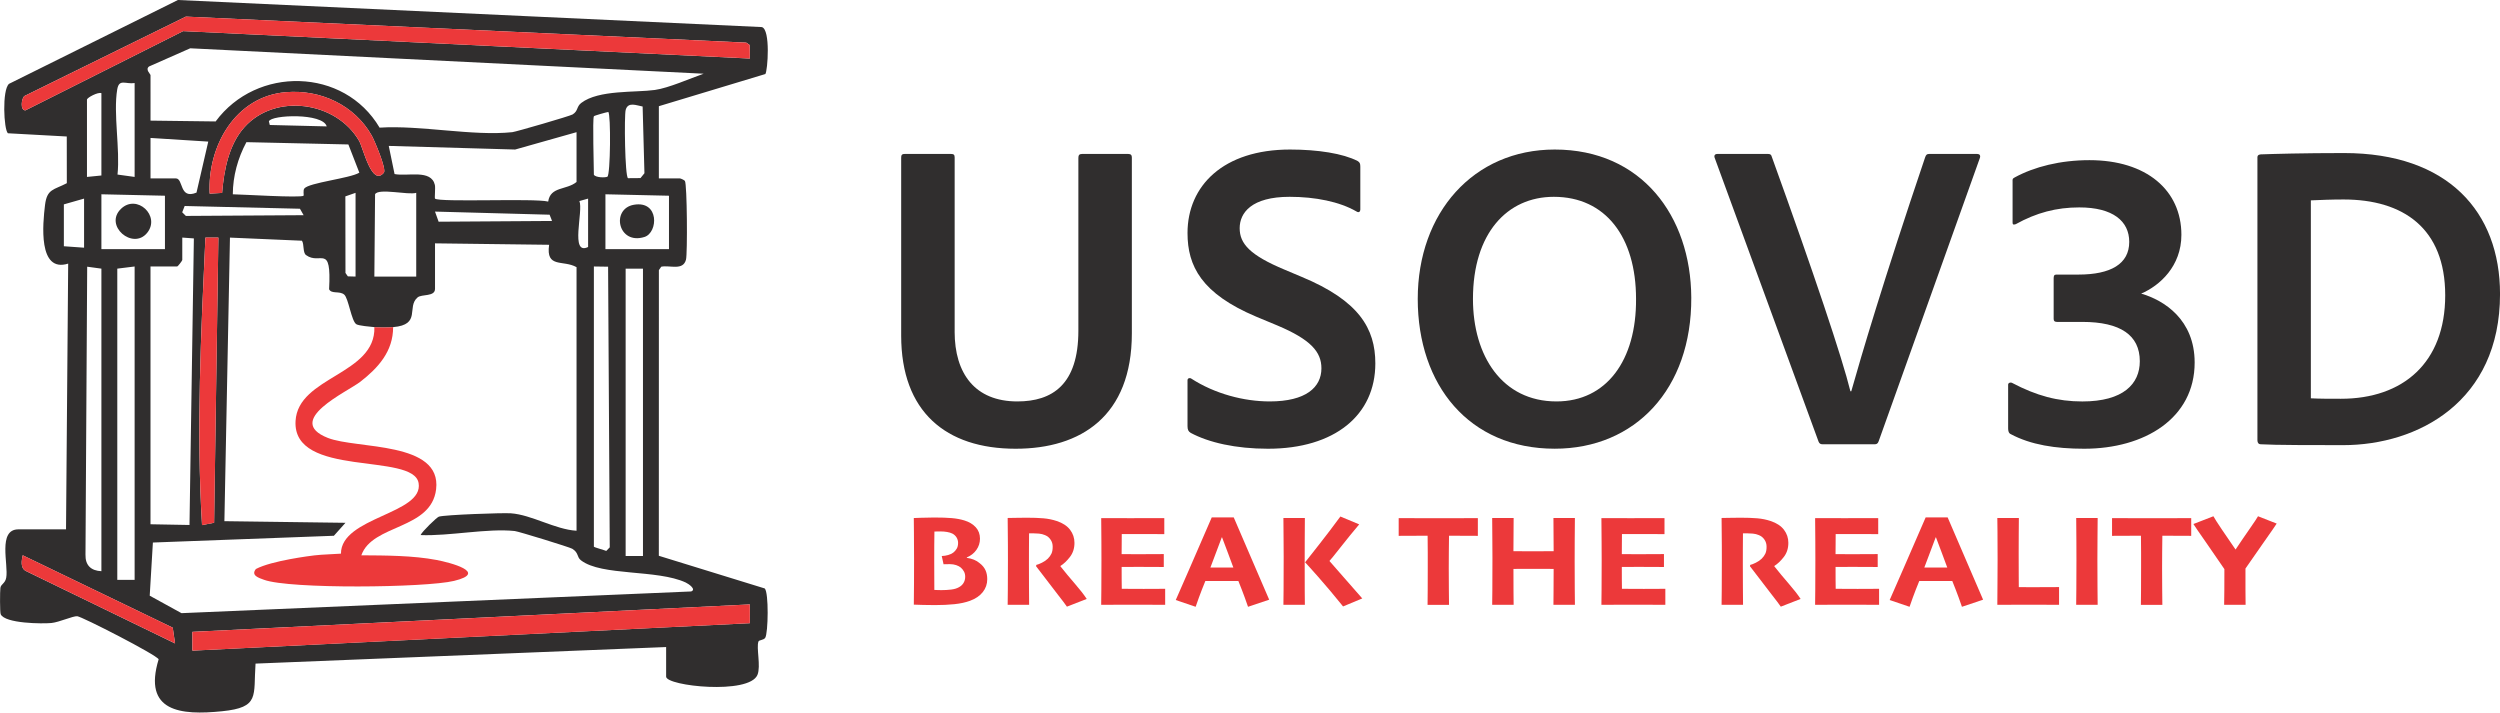
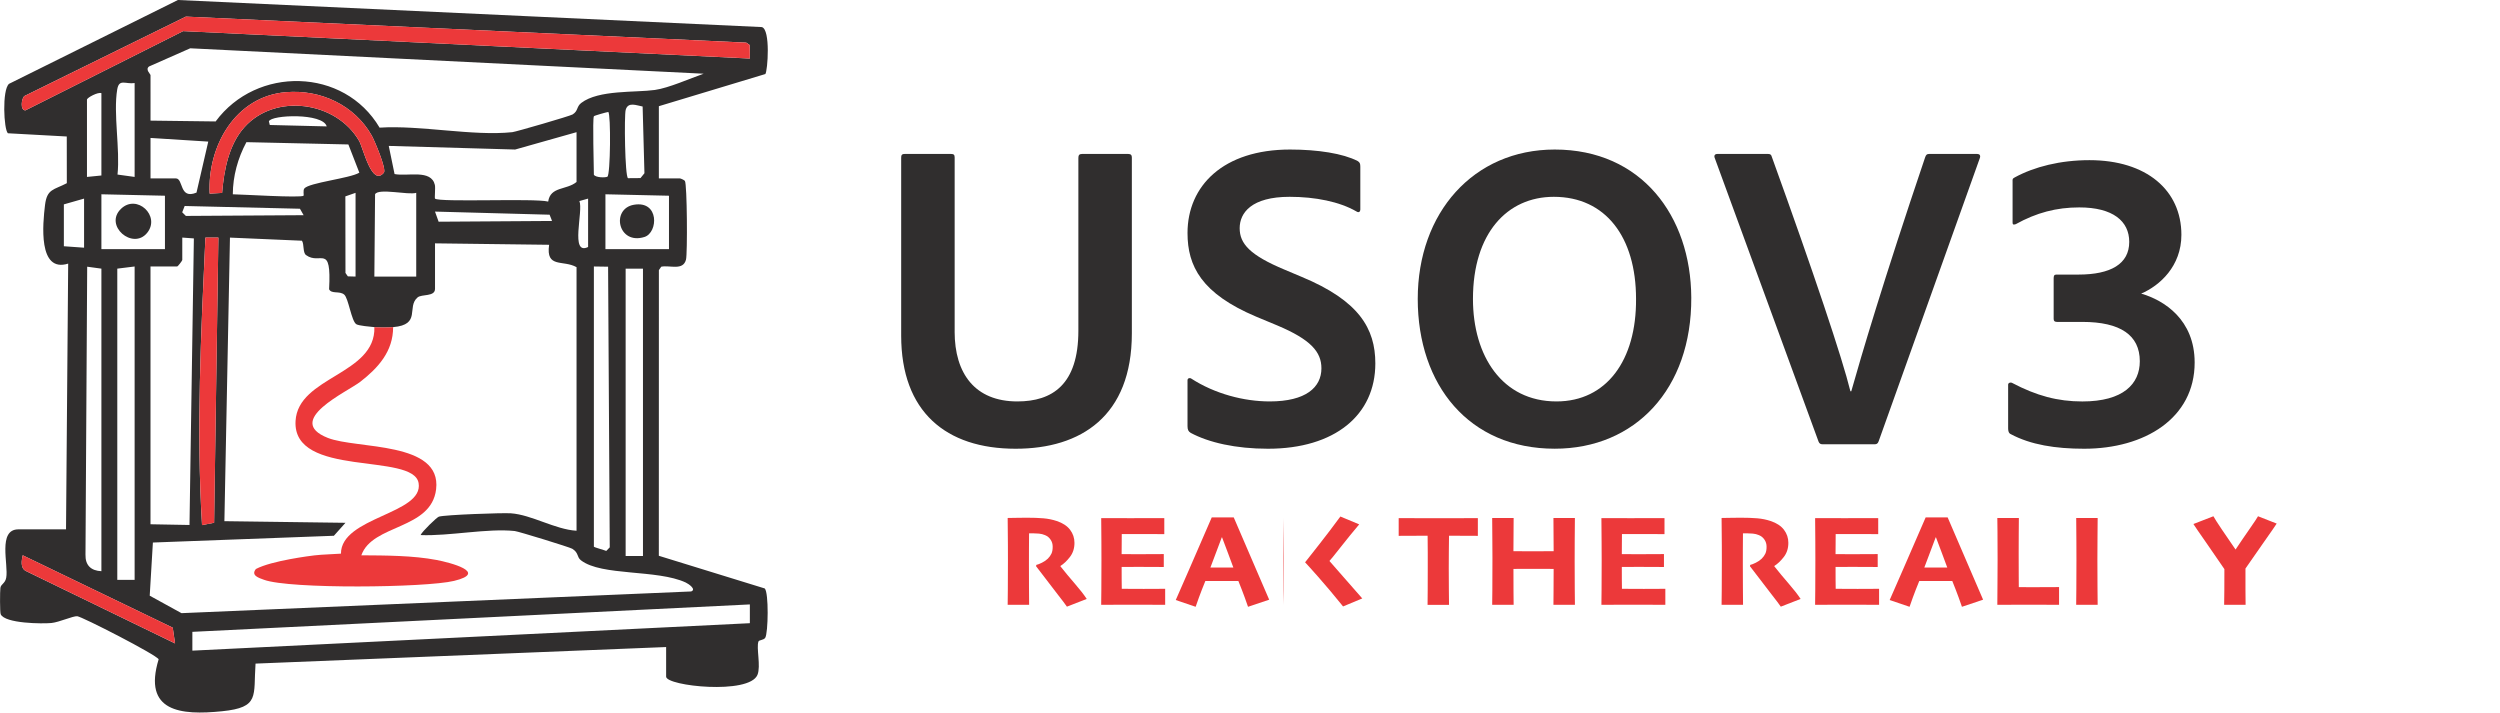
<svg xmlns="http://www.w3.org/2000/svg" id="Layer_2" data-name="Layer 2" viewBox="0 0 939.08 267.65">
  <defs>
    <style>
      .cls-1 {
        fill: #ec393a;
      }

      .cls-2 {
        fill: #302e2e;
      }
    </style>
  </defs>
  <g id="Layer_1-2" data-name="Layer 1">
    <g>
      <path class="cls-2" d="M24.8,198.83l.81-99.81c-11.41,3.59-9.54-15.07-8.7-22,.74-6.15,3.29-5.63,8.19-8.21l-.02-17.54-22.11-1.21c-1.56-1.37-2.24-16.33.42-18.57L66.83,0l219.33,10.17c3.36.85,2.19,16.55,1.33,17.64l-40,12.08v27.12h7.87c.32,0,1.59.57,1.91.94.84,1.22,1,27.35.41,29.59-1.12,4.26-6.06,1.97-9.29,2.64l-.89,1.28-.02,107.31,39.78,12.27c1.56,1.52,1.31,16.75.18,18.54-.57.9-2.31.79-2.53,1.37-.89,2.32.96,9.28-.38,12.54-3.1,7.57-34.31,4.22-34.31.68v-11.12l-154.23,6.22c-.86,12.21,1.7,16.45-12.6,17.9-15.41,1.57-29.82.28-23.8-19.51-.63-1.61-28.86-16.08-30.59-16.19-1.63-.1-6.75,2.25-9.68,2.55-3.35.33-17.47.23-19.06-3.3-.32-.7-.29-8.67-.11-9.9.21-1.45,1.77-1.62,2.18-3.78.93-4.96-3.3-18.2,4.59-18.2h17.9ZM281.67,21.98l-.08-5.08-1.28-.89L69.82,6.24,9.19,36.06c-1.17.88-1.69,5.41.35,5.4l59.25-29.77,212.87,10.3ZM56.54,28.22c.04,5.69-.03,11.4,0,17.09l24.46.31c15.4-20.85,48.18-20.34,61.59,2.33,15.33-1,35.03,3.26,49.84,1.7,1.38-.15,21.64-6.04,22.64-6.65,2.18-1.33,1.41-2.91,3.26-4.33,6.54-5.01,20.41-3.85,27.67-4.88,5.25-.75,13.13-4.3,18.31-6.1l-192.86-9.55-15.47,6.83c-1.51,1.18.55,2.81.55,3.25ZM50.57,31.2c-3.42.5-5.84-1.75-6.54,2.41-1.52,9,1.13,22.47.11,31.96l6.43.89V31.2ZM107.42,34.62c-19.1,1.61-29.55,20.38-28.67,38.12l4.68-.27c.7-8.48,2.5-18.14,8.4-24.7,11.61-12.91,34.48-9.72,43.07,5.17,1.53,2.66,4.77,17.35,9.3,11.93,1.07-1.28-3.53-12.11-4.57-13.95-6.44-11.39-19.19-17.39-32.21-16.29ZM38.09,35c-1.2-.54-5.42,1.67-5.42,2.44v29.02l5.42-.54v-30.92ZM241.39,40.01c-2.28-.39-5.46-1.91-6.36,1.25-.6,2.1-.29,25.09.87,25.67l4.69-.04,1.48-1.82-.68-25.07ZM223.08,43.68c-.55.95,0,19.02,0,21.97.76,1.12,4.31,1.11,5.07.73,1.16-.58,1.36-23.65.33-24.32-.8.11-5.26,1.37-5.4,1.61ZM122.72,47.48c-1.37-5.11-20.84-4.39-21.71-1.9l.33,1.37,21.37.53ZM216.57,49.65l-23.07,6.52-47.47-1.36,2.18,10.57c4.89.98,13.78-1.9,15.15,4.11.24,1.05-.16,4.92.04,5.11,1.53,1.48,37.31-.2,42.52,1.12.82-5.74,6.87-4.26,10.65-7.36v-18.72ZM56.54,51.82v15.19h9.49c2.96,0,1.22,8.03,7.78,5.34l4.42-19.16-21.7-1.37ZM114.04,73.52c.15-.13-.26-2.04.27-2.71,1.75-2.21,17.17-3.8,20.67-5.95l-4.12-10.6-38.3-.86c-3.22,5.99-5.08,12.74-5.11,19.58,3.3.04,25.59,1.42,26.58.54ZM156.35,72.43c-2.85.95-14.17-1.88-15.46.54l-.27,30.92h15.73v-31.46ZM133.57,72.43l-3.84,1.34.04,28.76.89,1.28,2.9.08v-31.46ZM61.96,73.52l-23.87-.54v20.61h23.87v-20.07ZM251.29,73.52l-23.87-.54v20.61h23.87v-20.07ZM31.58,74.6l-7.59,2.17v15.73l7.59.54v-18.44ZM220.91,74.6l-3.27.92c1.58,3.65-3.64,20.62,3.27,17.26v-18.17ZM69.37,77.37l-.93,2.37,1.38,1.37,44.23-.28-1.38-2.42-43.31-1.03ZM163.4,79.48l1.36,3.8,42.61-.28-.92-2.35-43.05-1.17ZM68.47,89.25v8.41c0,.29-1.68,2.44-1.9,2.44h-10.04v96.83l14.65.27,1.64-107.64-4.35-.32ZM82.04,89.25h-4.89c-1.66,35.83-3.43,72.33-1.27,108l4.55-.9,1.6-107.1ZM140.62,122.88c-1.52-.15-5.86-.52-6.77-1.09-1.86-1.15-2.94-9.82-4.58-11.15-1.79-1.46-4.75-.11-5.65-1.99.94-17.55-3.22-8.86-8.67-12.84-1.26-.92-.65-4.07-1.53-5.39l-27.04-1.17-2.09,106.52,45.48.61-4.35,4.87-67.99,2.54-1.19,19.97,11.93,6.56,191.43-8.15c2.11-.74-.9-2.84-2.02-3.36-10.75-5-31.62-2.34-39.36-8.35-1.64-1.27-.75-2.78-3.26-4.33-.96-.59-20.19-6.51-21.6-6.66-10.23-1.1-24.69,1.97-35.38,1.52.59-1.36,6.11-6.7,6.9-6.93,2.4-.7,23.83-1.47,27.01-1.25,7.81.54,16.62,6.08,24.68,6.55v-99c-5.02-2.87-11.6.54-10.3-8.41l-42.86-.54v17.09c0,3.05-5.01,1.9-6.55,3.22-4.24,3.61,1.52,10.24-9.18,11.16-1.94.17-5.13.19-7.05,0ZM38.09,214.56v-113.65l-5.34-.73-.64,108.16c-.1,3.97,2.03,6.05,5.98,6.22ZM50.57,100.1l-6.51.81v116.91h6.51v-117.72ZM223.08,100.1v105.24c0,.25,4.1,1.33,4.65,1.61l1.31-1.35-.62-105.42-5.34-.08ZM235.01,100.91v107.95h6.51v-107.95h-6.51ZM65.76,241.69l-.87-5.91-56.37-27.2c-.41,1.93-.94,4.79,1.18,5.9l56.06,27.21ZM281.66,227.04l-209.4,10.3v7.06s209.41-10.31,209.41-10.31v-7.06Z" />
      <path class="cls-1" d="M147.67,122.88c.02,9.11-5.64,15.33-12.31,20.51-4.9,3.81-28.81,14.55-12.22,21.1,10.86,4.29,42.83,1.15,40.68,19.28-1.82,15.31-23.95,13.02-28.09,24.82,9.1.06,19.39.06,28.34,1.77,4.79.92,19.56,4.66,6.5,7.84-10.67,2.59-61.85,3.13-71.42-.42-1.8-.67-5.05-1.58-3.02-4.05,5.9-3.14,20.76-4.97,21.95-5.11,3.27-.38,6.7-.4,9.99-.65,0-13.83,31.16-14.85,29.17-26.52s-47.45-1.77-46.22-23.32c.95-16.75,30.14-17.34,29.61-35.25,1.92.19,5.11.17,7.05,0Z" />
      <path class="cls-1" d="M281.67,21.98L68.8,11.69,9.54,41.46c-2.04,0-1.52-4.52-.35-5.4L69.82,6.24l210.49,9.78,1.28.89.08,5.08Z" />
-       <polygon class="cls-1" points="281.66 227.04 281.67 234.1 72.27 244.4 72.27 237.35 281.66 227.04" />
      <path class="cls-1" d="M82.04,89.25l-1.6,107.1-4.55.9c-2.16-35.68-.4-72.17,1.27-108h4.89Z" />
      <path class="cls-1" d="M107.42,34.62c13.01-1.1,25.77,4.9,32.21,16.29,1.04,1.84,5.64,12.68,4.57,13.95-4.53,5.42-7.77-9.27-9.3-11.93-8.59-14.89-31.46-18.08-43.07-5.17-5.9,6.56-7.69,16.21-8.4,24.7l-4.68.27c-.88-17.73,9.58-36.5,28.67-38.12Z" />
      <path class="cls-1" d="M65.76,241.69l-56.06-27.21c-2.13-1.11-1.6-3.97-1.18-5.9l56.37,27.2.87,5.91Z" />
      <path class="cls-2" d="M238.13,76.91c9.6-1.64,9.1,10.47,3.96,12.1-9.97,3.15-12.72-10.6-3.96-12.1Z" />
      <path class="cls-2" d="M55.28,87.46c-5.36,6.63-16.36-2.72-9.83-9.02,5.97-5.76,14.95,2.69,9.83,9.02Z" />
    </g>
    <g>
      <path class="cls-2" d="M358.59,124.56c0,15.77,7.64,26.23,23.57,26.23,13.11,0,22.91-6.31,22.91-26.56V59.32c0-1,.33-1.49,1.33-1.49h17.43c1,0,1.33.5,1.33,1.33v66.07c0,31.04-19.09,43.33-43.66,43.33-26.23,0-42.99-13.94-42.99-42.5V59.32c0-1,.17-1.49,1.33-1.49h17.43c1,0,1.33.33,1.33,1.33v65.4Z" />
      <path class="cls-2" d="M447.23,162.57c-.83-.5-1.16-1.16-1.16-2.49v-17.26c0-.66.66-1,1.33-.66,8.96,5.81,19.92,8.63,29.55,8.63,13.61,0,19.42-5.31,19.42-12.45,0-6.14-3.98-10.79-16.6-16.1l-7.97-3.32c-20.42-8.63-25.73-18.92-25.73-31.38,0-17.76,13.45-31.37,38.51-31.37,10.46,0,19.92,1.49,25.4,4.32.83.5,1,1,1,2.16v16.1c0,.66-.5,1.33-1.49.66-6.31-3.65-15.44-5.48-25.07-5.48-14.28,0-18.76,5.98-18.76,11.79s3.82,10.13,16.93,15.6l6.31,2.66c21.58,8.96,27.72,19.42,27.72,32.54,0,19.42-15.27,32.04-40.34,32.04-12.12,0-22.24-2.32-29.05-5.98Z" />
      <path class="cls-2" d="M635.3,111.78c.17,34.36-21.08,56.77-51.29,56.77-32.2,0-51.46-23.9-51.46-56.27s20.92-56.11,51.46-56.11c32.54,0,51.13,24.9,51.29,55.61ZM584.67,150.79c18.76,0,30.05-15.44,29.88-38.51,0-23.24-11.45-38.35-30.88-38.35-17.6,0-30.38,13.78-30.38,38.35,0,21.41,10.96,38.51,31.37,38.51Z" />
      <path class="cls-2" d="M695.4,146.97c3.65-12.95,11.95-41.17,27.72-87.81.33-1,.66-1.33,1.49-1.33h18.1c.83,0,1.33.5,1,1.49l-38.02,106.41c-.33,1-.83,1.16-1.66,1.16h-19.26c-.83,0-1.33-.17-1.66-1l-39.01-106.57c-.33-.83,0-1.49,1-1.49h19.09c.83,0,1.16.33,1.33,1,15.77,43.66,26.56,75.86,29.55,88.15h.33Z" />
      <path class="cls-2" d="M772.58,120.9c-.83,0-1.16-.33-1.16-1.16v-15.11c0-1,.17-1.49,1-1.49h8.3c12.12,0,19.09-3.98,19.09-12.28,0-7.8-6.14-12.95-18.76-12.95-8.63,0-16.1,1.99-23.9,6.31-1,.33-1.16,0-1.16-.66v-15.27c0-.83-.17-1.16.83-1.66,7.3-3.98,17.1-6.47,28.05-6.47,21.41,0,34.53,11.29,34.53,28.05,0,11.79-8.13,19.09-15.11,22.08,8.63,2.49,20.09,9.79,20.09,25.9,0,20.92-18.76,32.37-41.5,32.37-10.79,0-20.09-1.49-27.56-5.48-.83-.33-1-1.33-1-2.16v-16.43c0-.66.83-1,1.49-.66,9.13,4.81,17.1,6.97,26.39,6.97,15.44,0,21.58-6.64,21.58-15.11,0-9.79-7.3-14.77-21.58-14.77h-9.63Z" />
-       <path class="cls-2" d="M847.95,59.32c0-.83.17-1.16,1.16-1.33,4.81-.17,16.1-.5,31.38-.5,39.01,0,58.6,22.08,58.6,52.95,0,40.5-30.88,56.77-58.93,56.77-10.46,0-25.73,0-31.04-.33-.66,0-1.16-.5-1.16-1.49V59.32ZM868.03,149.62c3.32.17,6.97.17,11.29.17,23.41,0,39.18-13.61,39.18-38.84s-15.77-36.02-38.18-36.02c-4.65,0-8.3.17-12.29.33v74.37Z" />
    </g>
    <g>
-       <path class="cls-1" d="M370.84,217.57c0,1.82-.56,3.43-1.68,4.85-1.12,1.41-2.72,2.5-4.8,3.26-1.69.62-3.64,1.04-5.86,1.27-2.22.23-4.65.34-7.3.34-1.43,0-2.92-.02-4.48-.06-1.56-.04-2.71-.08-3.46-.11.03-2.66.06-5.38.07-8.15.02-2.77.02-5.75.02-8.93,0-3.48-.02-6.88-.05-10.2-.03-3.32-.05-5.07-.05-5.25.28,0,1.18-.03,2.7-.1,1.53-.06,3.17-.1,4.92-.1,2.65,0,4.85.07,6.6.22,1.75.15,3.34.44,4.77.88,1.8.55,3.23,1.41,4.29,2.57,1.05,1.16,1.58,2.59,1.58,4.28,0,1.54-.45,2.95-1.35,4.22-.9,1.27-2.1,2.2-3.59,2.81v.17c.94.13,1.83.36,2.65.69s1.56.78,2.21,1.35c.96.73,1.67,1.59,2.13,2.57s.68,2.12.68,3.42ZM362.56,216.67c0-.75-.15-1.4-.44-1.95-.29-.55-.69-1.06-1.19-1.51-.44-.37-1.02-.68-1.75-.93s-1.52-.37-2.36-.37c-.65,0-1.19,0-1.61.02s-.68.02-.78.02l-.68-3.09c.86-.03,1.66-.16,2.41-.38s1.37-.51,1.88-.87c.54-.41.98-.91,1.33-1.5.35-.59.52-1.32.52-2.19,0-.73-.19-1.41-.57-2.03s-.91-1.11-1.57-1.46c-.57-.28-1.24-.48-2.01-.61-.77-.13-1.59-.2-2.45-.2-.44,0-.89,0-1.35.02-.46.02-.78.02-.94.02-.03,1.64-.05,3.46-.06,5.46,0,2-.01,3.77-.01,5.32s0,3.79.02,6.6c.02,2.8.02,4.32.02,4.55.23,0,.57.01,1.04.04s.99.04,1.57.04c1.27,0,2.49-.07,3.67-.21s2.16-.43,2.93-.87c.75-.39,1.33-.92,1.75-1.61.42-.68.63-1.46.63-2.34Z" />
      <path class="cls-1" d="M408.21,224.98l-7.44,2.9c-.6-.88-1.78-2.44-3.55-4.7s-4.45-5.76-8.05-10.5l.12-.49c.54-.11,1.24-.39,2.12-.83s1.61-.94,2.19-1.51c.6-.6,1.05-1.23,1.36-1.9s.46-1.52.46-2.56-.25-1.88-.77-2.65c-.51-.78-1.21-1.36-2.11-1.73-.73-.31-1.49-.5-2.27-.57s-1.53-.11-2.26-.11h-1.46c-.02,1.93-.03,3.91-.04,5.93,0,2.02-.01,3.84-.01,5.44,0,2.65,0,5.54.02,8.68.02,3.14.03,5.41.05,6.81h-8.06c.02-1.28.04-3.17.06-5.66s.04-6.17.04-11.05c0-1.3,0-3.16-.01-5.58,0-2.42-.04-5.86-.09-10.33.47,0,1.45-.02,2.94-.05,1.49-.03,2.87-.05,4.15-.05,2.42,0,4.52.07,6.3.22,1.78.15,3.45.49,5.03,1.02,2.26.75,3.93,1.85,5.03,3.3,1.1,1.45,1.64,3.09,1.64,4.91,0,2.08-.58,3.86-1.73,5.33-1.15,1.48-2.33,2.59-3.53,3.34v.15c1.69,2.13,3.48,4.29,5.39,6.49s3.4,4.11,4.47,5.74Z" />
      <path class="cls-1" d="M437.66,227.19c-.58,0-2.2,0-4.85-.02-2.65-.02-5.28-.02-7.89-.02-2.26,0-4.46,0-6.6.02-2.14.02-3.7.02-4.68.02.02-.86.04-2.73.06-5.62.02-2.88.04-6.54.04-10.96,0-1.87,0-4.25-.02-7.14-.02-2.89-.04-5.84-.07-8.85,1.1,0,2.68,0,4.71.01,2.04,0,4.09.01,6.15.01,2.81,0,5.56,0,8.26-.01,2.7,0,4.22-.01,4.58-.01v6.02c-.28,0-1.34,0-3.19-.02-1.85-.02-3.71-.02-5.58-.02-1.09,0-2.35,0-3.8.01-1.45,0-2.58.01-3.41.01,0,1.22,0,2.51-.02,3.86-.02,1.35-.03,2.57-.03,3.67.84,0,1.92,0,3.23.01s2.38.01,3.23.01c2.09,0,4.05,0,5.88-.02,1.83-.02,2.99-.02,3.5-.02v4.85c-.33,0-1.58,0-3.78-.02-2.19-.02-4.03-.02-5.5-.02-.83,0-1.91,0-3.25.01s-2.44.01-3.3.01c0,1.9,0,3.53.01,4.88s.02,2.46.04,3.32c.97.02,2.27.03,3.9.04,1.62,0,3.09.01,4.41.01,1.85,0,3.53,0,5.04-.02,1.51-.02,2.49-.02,2.95-.02v6.04Z" />
      <path class="cls-1" d="M476.75,225.26l-7.95,2.67c-.17-.54-.59-1.71-1.25-3.53s-1.46-3.87-2.38-6.16h-12.4c-.95,2.32-1.75,4.39-2.42,6.21-.67,1.82-1.08,2.98-1.23,3.48l-7.47-2.54c.44-.97,2.13-4.84,5.08-11.6s5.76-13.24,8.44-19.44h8.26c2.79,6.52,5.66,13.18,8.6,19.98,2.94,6.79,4.51,10.44,4.72,10.94ZM463.28,213.17c-.62-1.66-1.29-3.48-2.03-5.47-.74-1.99-1.47-3.94-2.21-5.86h-.1c-.62,1.58-1.35,3.53-2.2,5.85s-1.54,4.15-2.07,5.48v.02s8.62,0,8.62,0v-.02Z" />
-       <path class="cls-1" d="M490.15,227.19h-8.06c.02-.55.04-2.4.06-5.54s.04-7.29.04-12.46c0-1.92-.01-4.17-.04-6.77-.02-2.6-.04-5.21-.06-7.84h8.06c-.02,2.37-.03,5.09-.05,8.16-.02,3.07-.02,5.84-.02,8.3,0,4.51,0,8.2.02,11.04.02,2.85.03,4.55.05,5.1ZM511.69,224.8l-7.19,3c-3.36-4.17-6.5-7.9-9.41-11.19s-4.53-5.07-4.83-5.35v-.07c.86-1.09,2.61-3.3,5.24-6.65,2.63-3.34,5.29-6.85,7.99-10.52l7.07,2.95c-2.29,2.71-4.61,5.56-6.97,8.56-2.36,3-3.75,4.72-4.19,5.17v.04c.21.21,1.49,1.67,3.83,4.38s5.17,5.94,8.48,9.67Z" />
+       <path class="cls-1" d="M490.15,227.19h-8.06c.02-.55.04-2.4.06-5.54s.04-7.29.04-12.46c0-1.92-.01-4.17-.04-6.77-.02-2.6-.04-5.21-.06-7.84c-.02,2.37-.03,5.09-.05,8.16-.02,3.07-.02,5.84-.02,8.3,0,4.51,0,8.2.02,11.04.02,2.85.03,4.55.05,5.1ZM511.69,224.8l-7.19,3c-3.36-4.17-6.5-7.9-9.41-11.19s-4.53-5.07-4.83-5.35v-.07c.86-1.09,2.61-3.3,5.24-6.65,2.63-3.34,5.29-6.85,7.99-10.52l7.07,2.95c-2.29,2.71-4.61,5.56-6.97,8.56-2.36,3-3.75,4.72-4.19,5.17v.04c.21.21,1.49,1.67,3.83,4.38s5.17,5.94,8.48,9.67Z" />
      <path class="cls-1" d="M555.14,201.28c-.68,0-1.98,0-3.9-.02-1.92-.02-4.23-.02-6.94-.02-.03,2.55-.06,4.6-.07,6.14-.02,1.54-.03,3.54-.03,5.99,0,2.78.01,5.46.04,8.05.02,2.59.04,4.52.06,5.78h-8.06c.02-1.22.03-3.07.05-5.57.02-2.49.02-5.26.02-8.29v-5.72c0-1.58-.02-3.7-.05-6.38-2.66,0-5.04,0-7.14.02-2.09.02-3.34.02-3.73.02v-6.65c1.27,0,3.34,0,6.21.01,2.88,0,5.74.01,8.6.01,3.3,0,6.45,0,9.46-.01,3.01,0,4.83-.01,5.47-.01v6.65Z" />
      <path class="cls-1" d="M591.58,227.19h-8.06c0-.93.01-2.49.04-4.69s.04-5.13.04-8.8c-.55,0-1.72,0-3.51-.01-1.79,0-3.24-.01-4.36-.01-1.23,0-2.63,0-4.2.01-1.57,0-2.58.01-3.03.01,0,3.41,0,6.23.02,8.45.02,2.22.03,3.9.05,5.04h-8.06c.02-1.17.04-2.93.06-5.3s.04-6.48.04-12.36c0-1.85-.01-4.09-.04-6.72-.02-2.63-.04-5.38-.06-8.23h8.06c0,2.34-.01,4.51-.04,6.53-.03,2.01-.04,3.99-.04,5.94.45,0,1.37,0,2.75.01,1.38,0,2.88.01,4.51.01,1.36,0,2.89,0,4.57-.01,1.68,0,2.77-.01,3.28-.01,0-1.87-.01-3.85-.04-5.94s-.04-4.27-.04-6.53h8.06c-.03,2.74-.06,5.67-.07,8.77-.02,3.1-.02,5.63-.02,7.6,0,4.12.01,7.58.04,10.36.02,2.79.04,4.75.06,5.88Z" />
      <path class="cls-1" d="M625.56,227.19c-.58,0-2.2,0-4.85-.02-2.65-.02-5.28-.02-7.89-.02-2.26,0-4.46,0-6.6.02-2.14.02-3.7.02-4.68.02.02-.86.04-2.73.06-5.62.02-2.88.04-6.54.04-10.96,0-1.87,0-4.25-.03-7.14-.02-2.89-.04-5.84-.07-8.85,1.1,0,2.67,0,4.71.01,2.04,0,4.09.01,6.15.01,2.81,0,5.56,0,8.26-.01,2.69,0,4.22-.01,4.58-.01v6.02c-.28,0-1.34,0-3.19-.02-1.85-.02-3.71-.02-5.58-.02-1.09,0-2.36,0-3.8.01-1.45,0-2.58.01-3.41.01,0,1.22,0,2.51-.03,3.86-.02,1.35-.02,2.57-.02,3.67.84,0,1.92,0,3.23.01s2.38.01,3.23.01c2.1,0,4.06,0,5.88-.02,1.83-.02,2.99-.02,3.49-.02v4.85c-.32,0-1.58,0-3.78-.02-2.19-.02-4.03-.02-5.5-.02-.83,0-1.91,0-3.25.01-1.34,0-2.44.01-3.3.01,0,1.9,0,3.53.01,4.88s.02,2.46.04,3.32c.97.02,2.27.03,3.9.04,1.62,0,3.09.01,4.41.01,1.85,0,3.53,0,5.04-.02,1.51-.02,2.49-.02,2.95-.02v6.04Z" />
      <path class="cls-1" d="M676.37,224.98l-7.44,2.9c-.6-.88-1.78-2.44-3.55-4.7-1.77-2.26-4.45-5.76-8.05-10.5l.12-.49c.54-.11,1.24-.39,2.12-.83s1.61-.94,2.19-1.51c.6-.6,1.05-1.23,1.36-1.9s.46-1.52.46-2.56-.26-1.88-.77-2.65c-.51-.78-1.21-1.36-2.11-1.73-.73-.31-1.49-.5-2.27-.57s-1.53-.11-2.26-.11h-1.46c-.02,1.93-.03,3.91-.04,5.93,0,2.02-.01,3.84-.01,5.44,0,2.65,0,5.54.03,8.68.02,3.14.03,5.41.05,6.81h-8.06c.02-1.28.04-3.17.06-5.66.02-2.49.04-6.17.04-11.05,0-1.3,0-3.16-.01-5.58,0-2.42-.04-5.86-.09-10.33.47,0,1.45-.02,2.94-.05,1.49-.03,2.87-.05,4.15-.05,2.42,0,4.52.07,6.29.22,1.78.15,3.46.49,5.03,1.02,2.26.75,3.93,1.85,5.03,3.3,1.1,1.45,1.64,3.09,1.64,4.91,0,2.08-.58,3.86-1.73,5.33-1.15,1.48-2.33,2.59-3.53,3.34v.15c1.69,2.13,3.48,4.29,5.39,6.49,1.91,2.2,3.4,4.11,4.47,5.74Z" />
      <path class="cls-1" d="M705.83,227.19c-.59,0-2.2,0-4.85-.02-2.65-.02-5.28-.02-7.89-.02-2.26,0-4.46,0-6.6.02-2.14.02-3.7.02-4.68.02.02-.86.04-2.73.06-5.62.02-2.88.04-6.54.04-10.96,0-1.87,0-4.25-.02-7.14-.02-2.89-.04-5.84-.07-8.85,1.11,0,2.68,0,4.71.01,2.04,0,4.09.01,6.15.01,2.81,0,5.56,0,8.26-.01,2.7,0,4.22-.01,4.58-.01v6.02c-.28,0-1.34,0-3.19-.02-1.85-.02-3.71-.02-5.58-.02-1.09,0-2.35,0-3.8.01-1.45,0-2.58.01-3.41.01,0,1.22,0,2.51-.02,3.86-.02,1.35-.03,2.57-.03,3.67.84,0,1.92,0,3.23.01,1.31,0,2.38.01,3.23.01,2.09,0,4.05,0,5.88-.02,1.83-.02,2.99-.02,3.5-.02v4.85c-.33,0-1.58,0-3.78-.02-2.19-.02-4.03-.02-5.5-.02-.83,0-1.91,0-3.25.01s-2.44.01-3.3.01c0,1.9,0,3.53.01,4.88,0,1.36.02,2.46.04,3.32.97.02,2.27.03,3.9.04,1.62,0,3.09.01,4.41.01,1.85,0,3.53,0,5.04-.02,1.51-.02,2.49-.02,2.95-.02v6.04Z" />
      <path class="cls-1" d="M744.92,225.26l-7.95,2.67c-.17-.54-.59-1.71-1.25-3.53-.66-1.82-1.46-3.87-2.38-6.16h-12.4c-.95,2.32-1.76,4.39-2.42,6.21-.67,1.82-1.08,2.98-1.23,3.48l-7.47-2.54c.44-.97,2.13-4.84,5.08-11.6s5.76-13.24,8.44-19.44h8.26c2.79,6.52,5.66,13.18,8.6,19.98,2.94,6.79,4.51,10.44,4.72,10.94ZM731.45,213.17c-.62-1.66-1.29-3.48-2.03-5.47-.74-1.99-1.47-3.94-2.21-5.86h-.1c-.62,1.58-1.35,3.53-2.2,5.85s-1.54,4.15-2.07,5.48v.02s8.62,0,8.62,0v-.02Z" />
      <path class="cls-1" d="M773.44,227.19c-.62,0-2.21,0-4.79-.02-2.57-.02-5.06-.02-7.46-.02-1.92,0-3.79,0-5.61.02-1.83.02-3.6.02-5.32.02.02-2.73.04-5.67.06-8.82.02-3.15.04-5.92.04-8.29,0-4.27-.01-7.69-.04-10.25-.03-2.56-.04-4.31-.06-5.25h8.09c-.02,1.96-.03,4.16-.05,6.58-.02,2.42-.02,4.68-.02,6.77,0,3.12,0,5.91.02,8.37.02,2.46.03,3.88.03,4.25.73,0,1.56,0,2.5.01.94,0,1.78.01,2.53.01,2.14,0,4.24,0,6.3-.02,2.06-.02,3.32-.02,3.79-.02v6.67Z" />
      <path class="cls-1" d="M787.94,227.19h-8.06c.02-1.38.04-3.38.06-5.99.03-2.61.04-6.16.04-10.64,0-1.88,0-4.27-.02-7.15-.02-2.88-.04-5.83-.07-8.83h8.06c-.02,2.22-.04,4.79-.06,7.68-.03,2.9-.04,5.48-.04,7.73,0,4.59.01,8.15.04,10.66.02,2.51.04,4.69.06,6.54Z" />
-       <path class="cls-1" d="M823.09,201.28c-.68,0-1.98,0-3.9-.02-1.92-.02-4.23-.02-6.94-.02-.03,2.55-.06,4.6-.07,6.14-.02,1.54-.03,3.54-.03,5.99,0,2.78.01,5.46.04,8.05.02,2.59.04,4.52.06,5.78h-8.06c.02-1.22.03-3.07.05-5.57.02-2.49.02-5.26.02-8.29v-5.72c0-1.58-.02-3.7-.05-6.38-2.66,0-5.04,0-7.14.02-2.09.02-3.34.02-3.72.02v-6.65c1.27,0,3.34,0,6.21.01,2.88,0,5.74.01,8.6.01,3.3,0,6.45,0,9.46-.01,3.01,0,4.83-.01,5.47-.01v6.65Z" />
      <path class="cls-1" d="M855.19,196.68c-.38.63-1.97,2.94-4.79,6.93-2.82,3.99-5.13,7.3-6.93,9.95-.03,2.68-.03,5.28,0,7.79.03,2.52.05,4.46.05,5.84h-8.06c.03-1.22.06-3.09.07-5.61.02-2.52.02-5.13.02-7.81-1.84-2.73-4.08-5.99-6.73-9.78s-4.29-6.17-4.91-7.15l7.51-2.92c.52.94,1.61,2.65,3.27,5.11,1.66,2.47,3.34,4.92,5.03,7.36h.05c1.82-2.73,3.6-5.35,5.35-7.85,1.75-2.51,2.76-4.05,3.06-4.62l7.01,2.75Z" />
    </g>
  </g>
</svg>